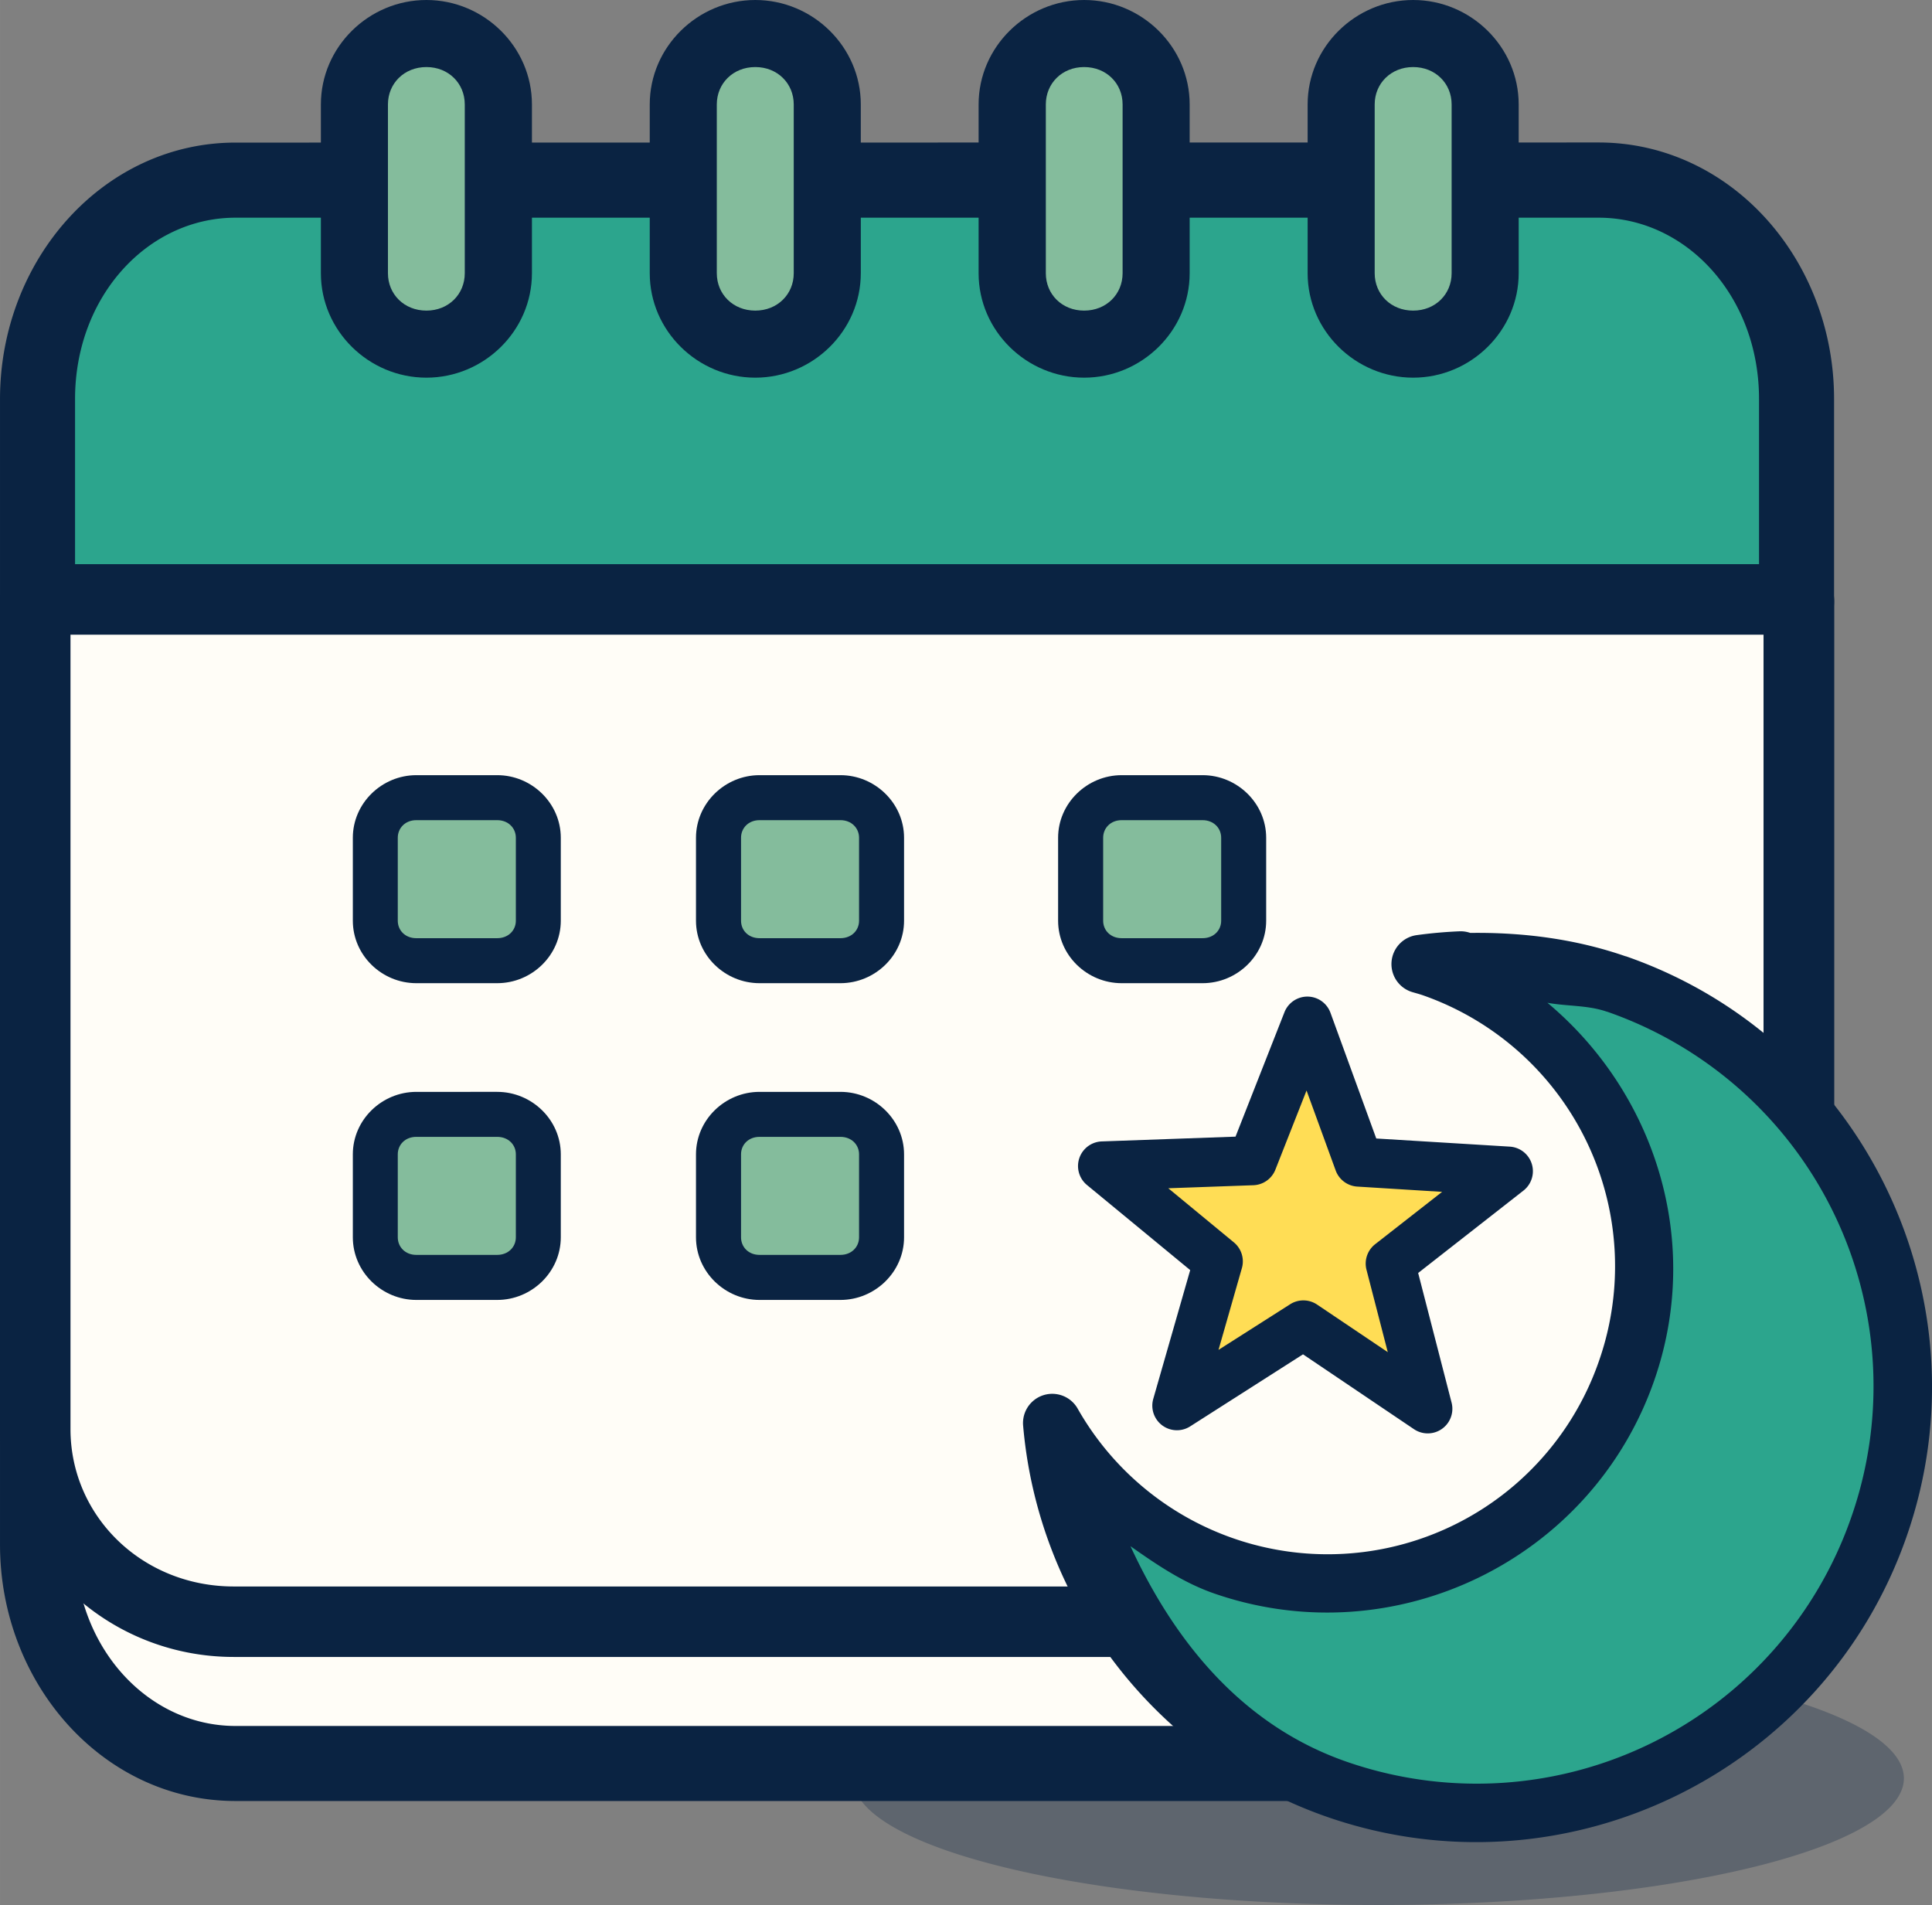
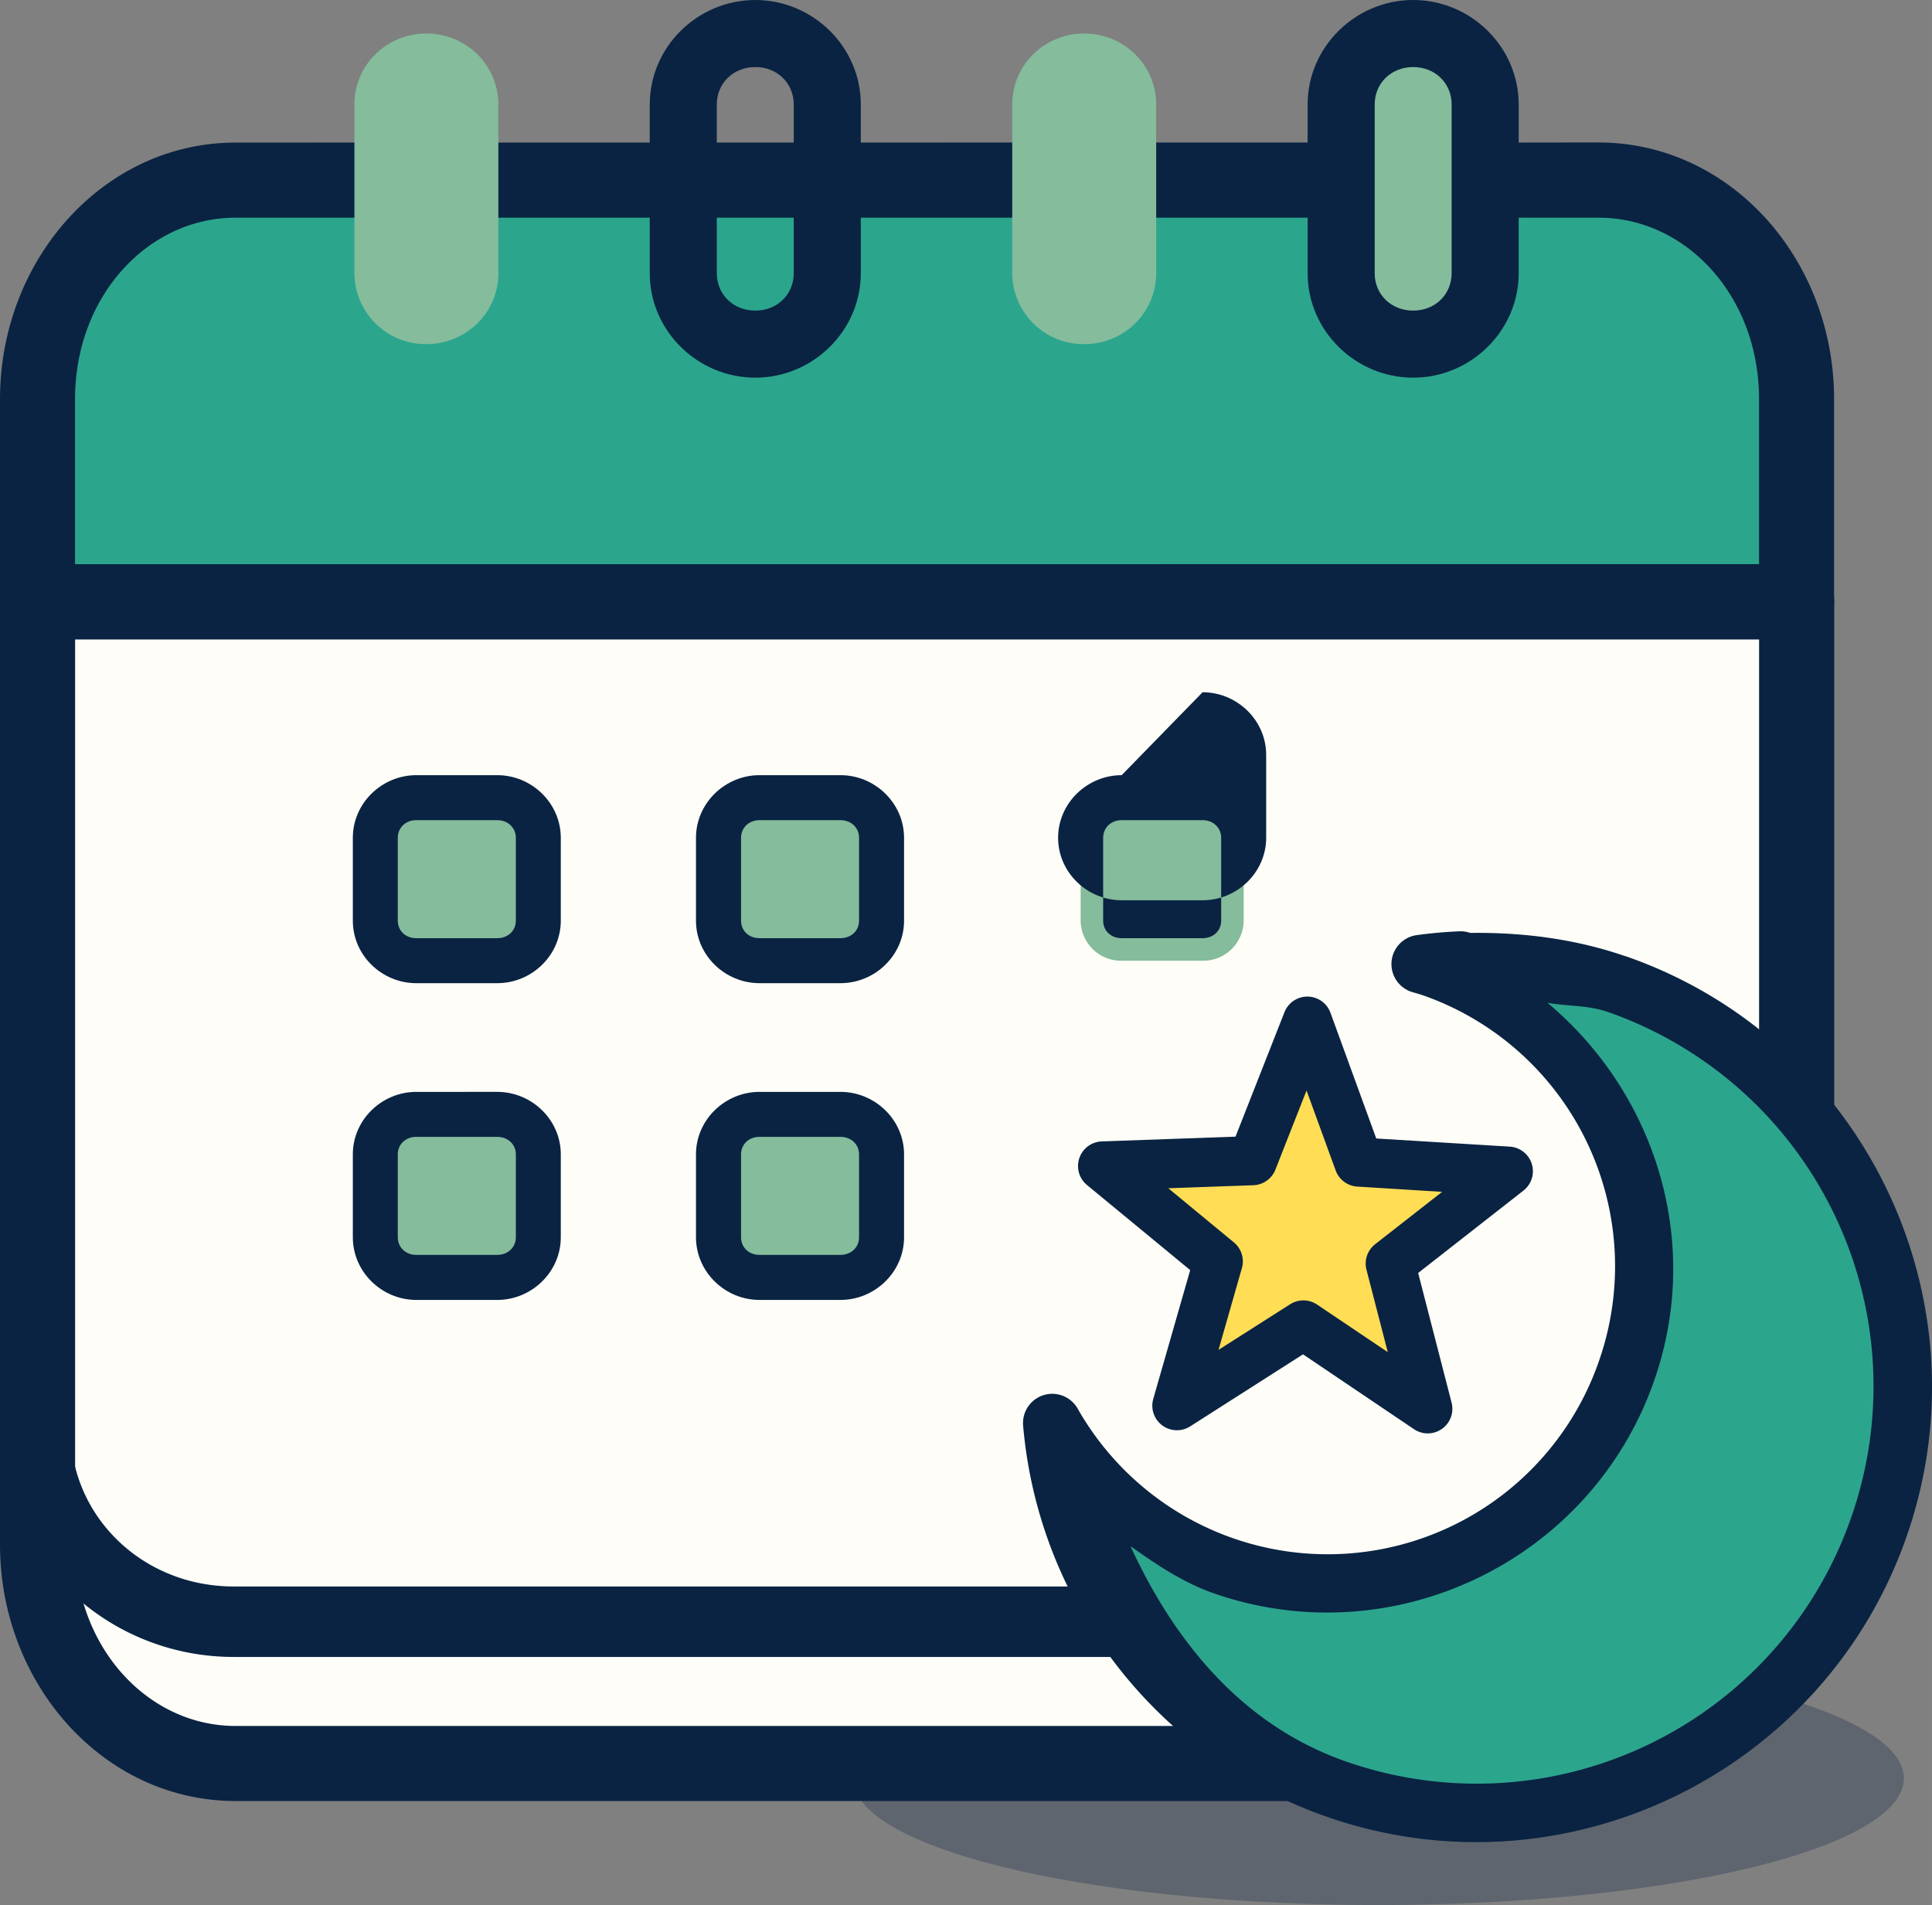
<svg xmlns="http://www.w3.org/2000/svg" viewBox="0 0 35.554 35.057" height="132.498" width="134.378">
  <rect x="0" y="0" width="35.554" height="35.057" fill="#808080" stroke="none" />
  <g fill="#2ca58d" paint-order="markers fill stroke">
    <path d="M28.546 30.524a9.67 2.331 0 015.953 2.968 9.67 2.331 0 01-12.31 1.435 9.67 2.331 0 01-5.957-2.967 9.67 2.331 0 0112.308-1.436" opacity=".282" fill="#0a2342" />
    <g color="#000" font-weight="400" font-family="sans-serif">
      <path d="M.69 11.074v17.351c0 2.231 1.626 4.027 3.644 4.027h25.085c2.018 0 3.643-1.796 3.643-4.027v-17.35z" style="line-height:normal;font-variant-ligatures:normal;font-variant-position:normal;font-variant-caps:normal;font-variant-numeric:normal;font-variant-alternates:normal;font-variant-east-asian:normal;font-feature-settings:normal;font-variation-settings:normal;text-indent:0;text-align:start;text-decoration-line:none;text-decoration-style:solid;text-decoration-color:#000;text-transform:none;text-orientation:mixed;white-space:normal;shape-padding:0;shape-margin:0;inline-size:0;isolation:auto;mix-blend-mode:normal;solid-color:#000;solid-opacity:1" overflow="visible" fill="#fffdf7" />
      <path d="M.69 10.383a.69.69 0 00-.69.691v17.351c0 2.567 1.906 4.718 4.334 4.718h25.085c2.428 0 4.334-2.151 4.334-4.718v-17.35a.69.69 0 00-.691-.692zm.692 1.382h30.99v16.66c0 1.896-1.345 3.337-2.953 3.337H4.334c-1.608 0-2.952-1.441-2.952-3.337z" style="line-height:normal;font-variant-ligatures:normal;font-variant-position:normal;font-variant-caps:normal;font-variant-numeric:normal;font-variant-alternates:normal;font-variant-east-asian:normal;font-feature-settings:normal;font-variation-settings:normal;text-indent:0;text-align:start;text-decoration-line:none;text-decoration-style:solid;text-decoration-color:#000;text-transform:none;text-orientation:mixed;white-space:normal;shape-padding:0;shape-margin:0;inline-size:0;isolation:auto;mix-blend-mode:normal;solid-color:#000;solid-opacity:1" overflow="visible" fill="#0a2342" />
    </g>
    <g color="#000" font-weight="400" font-family="sans-serif">
      <path d="M.69 11.074h32.372V7.343c0-2.232-1.625-4.028-3.643-4.028H4.334C2.316 3.315.69 5.11.69 7.343z" style="line-height:normal;font-variant-ligatures:normal;font-variant-position:normal;font-variant-caps:normal;font-variant-numeric:normal;font-variant-alternates:normal;font-variant-east-asian:normal;font-feature-settings:normal;font-variation-settings:normal;text-indent:0;text-align:start;text-decoration-line:none;text-decoration-style:solid;text-decoration-color:#000;text-transform:none;text-orientation:mixed;white-space:normal;shape-padding:0;shape-margin:0;inline-size:0;isolation:auto;mix-blend-mode:normal;solid-color:#000;solid-opacity:1" overflow="visible" />
      <path d="M4.334 2.624C1.906 2.624 0 4.776 0 7.343v3.731a.69.69 0 00.69.691h32.372a.69.69 0 00.69-.69V7.342c0-2.567-1.905-4.72-4.333-4.72zm0 1.382h25.085c1.608 0 2.952 1.44 2.952 3.337v3.04H1.381v-3.04c0-1.896 1.345-3.337 2.953-3.337z" style="line-height:normal;font-variant-ligatures:normal;font-variant-position:normal;font-variant-caps:normal;font-variant-numeric:normal;font-variant-alternates:normal;font-variant-east-asian:normal;font-feature-settings:normal;font-variation-settings:normal;text-indent:0;text-align:start;text-decoration-line:none;text-decoration-style:solid;text-decoration-color:#000;text-transform:none;text-orientation:mixed;white-space:normal;shape-padding:0;shape-margin:0;inline-size:0;isolation:auto;mix-blend-mode:normal;solid-color:#000;solid-opacity:1" overflow="visible" fill="#0a2342" />
    </g>
    <g fill="#84bc9c" color="#000" font-weight="400" font-family="sans-serif">
      <path d="M7.846.617c.734 0 1.325.582 1.325 1.305v3.106c0 .723-.591 1.305-1.325 1.305a1.312 1.312 0 01-1.324-1.305V1.922c0-.723.59-1.305 1.324-1.305z" style="line-height:normal;font-variant-ligatures:normal;font-variant-position:normal;font-variant-caps:normal;font-variant-numeric:normal;font-variant-alternates:normal;font-variant-east-asian:normal;font-feature-settings:normal;font-variation-settings:normal;text-indent:0;text-align:start;text-decoration-line:none;text-decoration-style:solid;text-decoration-color:#000;text-transform:none;text-orientation:mixed;white-space:normal;shape-padding:0;shape-margin:0;inline-size:0;isolation:auto;mix-blend-mode:normal;solid-color:#000;solid-opacity:1" overflow="visible" />
-       <path d="M7.847 0c-1.06 0-1.942.862-1.942 1.922v3.106c0 1.06.882 1.922 1.942 1.922s1.942-.862 1.942-1.922V1.922C9.789.862 8.907 0 7.847 0zm0 1.234c.407 0 .706.3.706.688v3.106c0 .387-.299.688-.706.688-.408 0-.708-.3-.708-.688V1.922c0-.387.3-.688.708-.688z" style="line-height:normal;font-variant-ligatures:normal;font-variant-position:normal;font-variant-caps:normal;font-variant-numeric:normal;font-variant-alternates:normal;font-variant-east-asian:normal;font-feature-settings:normal;font-variation-settings:normal;text-indent:0;text-align:start;text-decoration-line:none;text-decoration-style:solid;text-decoration-color:#000;text-transform:none;text-orientation:mixed;white-space:normal;shape-padding:0;shape-margin:0;inline-size:0;isolation:auto;mix-blend-mode:normal;solid-color:#000;solid-opacity:1" overflow="visible" fill="#0a2342" />
      <path d="M26.005.617c.734 0 1.325.582 1.325 1.305v3.106c0 .723-.59 1.305-1.325 1.305a1.312 1.312 0 01-1.324-1.305V1.922c0-.723.59-1.305 1.324-1.305z" style="line-height:normal;font-variant-ligatures:normal;font-variant-position:normal;font-variant-caps:normal;font-variant-numeric:normal;font-variant-alternates:normal;font-variant-east-asian:normal;font-feature-settings:normal;font-variation-settings:normal;text-indent:0;text-align:start;text-decoration-line:none;text-decoration-style:solid;text-decoration-color:#000;text-transform:none;text-orientation:mixed;white-space:normal;shape-padding:0;shape-margin:0;inline-size:0;isolation:auto;mix-blend-mode:normal;solid-color:#000;solid-opacity:1" overflow="visible" />
      <path d="M26.006 0c-1.06 0-1.942.862-1.942 1.922v3.106c0 1.06.881 1.922 1.942 1.922 1.06 0 1.942-.862 1.942-1.922V1.922C27.948.862 27.066 0 26.006 0zm0 1.234c.407 0 .708.3.708.688v3.106c0 .387-.3.688-.708.688s-.708-.3-.708-.688V1.922c0-.387.3-.688.708-.688z" style="line-height:normal;font-variant-ligatures:normal;font-variant-position:normal;font-variant-caps:normal;font-variant-numeric:normal;font-variant-alternates:normal;font-variant-east-asian:normal;font-feature-settings:normal;font-variation-settings:normal;text-indent:0;text-align:start;text-decoration-line:none;text-decoration-style:solid;text-decoration-color:#000;text-transform:none;text-orientation:mixed;white-space:normal;shape-padding:0;shape-margin:0;inline-size:0;isolation:auto;mix-blend-mode:normal;solid-color:#000;solid-opacity:1" overflow="visible" fill="#0a2342" />
      <g>
-         <path d="M13.9.617c.733 0 1.324.582 1.324 1.305v3.106c0 .723-.591 1.305-1.325 1.305a1.312 1.312 0 01-1.324-1.305V1.922c0-.723.59-1.305 1.324-1.305z" style="line-height:normal;font-variant-ligatures:normal;font-variant-position:normal;font-variant-caps:normal;font-variant-numeric:normal;font-variant-alternates:normal;font-variant-east-asian:normal;font-feature-settings:normal;font-variation-settings:normal;text-indent:0;text-align:start;text-decoration-line:none;text-decoration-style:solid;text-decoration-color:#000;text-transform:none;text-orientation:mixed;white-space:normal;shape-padding:0;shape-margin:0;inline-size:0;isolation:auto;mix-blend-mode:normal;solid-color:#000;solid-opacity:1" overflow="visible" />
        <path d="M13.9 0c-1.061 0-1.943.862-1.943 1.922v3.106c0 1.06.882 1.922 1.942 1.922s1.942-.862 1.942-1.922V1.922C15.841.862 14.959 0 13.899 0zm0 1.234c.406 0 .707.3.707.688v3.106c0 .387-.3.688-.708.688-.407 0-.708-.3-.708-.688V1.922c0-.387.3-.688.708-.688z" style="line-height:normal;font-variant-ligatures:normal;font-variant-position:normal;font-variant-caps:normal;font-variant-numeric:normal;font-variant-alternates:normal;font-variant-east-asian:normal;font-feature-settings:normal;font-variation-settings:normal;text-indent:0;text-align:start;text-decoration-line:none;text-decoration-style:solid;text-decoration-color:#000;text-transform:none;text-orientation:mixed;white-space:normal;shape-padding:0;shape-margin:0;inline-size:0;isolation:auto;mix-blend-mode:normal;solid-color:#000;solid-opacity:1" overflow="visible" fill="#0a2342" />
      </g>
      <g>
        <path d="M19.952.617c.734 0 1.325.582 1.325 1.305v3.106c0 .723-.59 1.305-1.325 1.305a1.312 1.312 0 01-1.324-1.305V1.922c0-.723.59-1.305 1.324-1.305z" style="line-height:normal;font-variant-ligatures:normal;font-variant-position:normal;font-variant-caps:normal;font-variant-numeric:normal;font-variant-alternates:normal;font-variant-east-asian:normal;font-feature-settings:normal;font-variation-settings:normal;text-indent:0;text-align:start;text-decoration-line:none;text-decoration-style:solid;text-decoration-color:#000;text-transform:none;text-orientation:mixed;white-space:normal;shape-padding:0;shape-margin:0;inline-size:0;isolation:auto;mix-blend-mode:normal;solid-color:#000;solid-opacity:1" overflow="visible" />
-         <path d="M19.951 0c-1.06 0-1.942.862-1.942 1.922v3.106c0 1.06.882 1.922 1.942 1.922s1.942-.862 1.942-1.922V1.922C21.893.862 21.012 0 19.951 0zm0 1.234c.408 0 .708.3.708.688v3.106c0 .387-.3.688-.708.688-.407 0-.705-.3-.705-.688V1.922c0-.387.298-.688.705-.688z" style="line-height:normal;font-variant-ligatures:normal;font-variant-position:normal;font-variant-caps:normal;font-variant-numeric:normal;font-variant-alternates:normal;font-variant-east-asian:normal;font-feature-settings:normal;font-variation-settings:normal;text-indent:0;text-align:start;text-decoration-line:none;text-decoration-style:solid;text-decoration-color:#000;text-transform:none;text-orientation:mixed;white-space:normal;shape-padding:0;shape-margin:0;inline-size:0;isolation:auto;mix-blend-mode:normal;solid-color:#000;solid-opacity:1" overflow="visible" fill="#0a2342" />
      </g>
    </g>
    <g color="#000" font-weight="400" font-family="sans-serif">
-       <path d="M.649 11.032V26.3c0 1.963 1.629 3.544 3.652 3.544h25.15c2.024 0 3.653-1.58 3.653-3.544V11.032z" style="line-height:normal;font-variant-ligatures:normal;font-variant-position:normal;font-variant-caps:normal;font-variant-numeric:normal;font-variant-alternates:normal;font-variant-east-asian:normal;font-feature-settings:normal;font-variation-settings:normal;text-indent:0;text-align:start;text-decoration-line:none;text-decoration-style:solid;text-decoration-color:#000;text-transform:none;text-orientation:mixed;white-space:normal;shape-padding:0;shape-margin:0;inline-size:0;isolation:auto;mix-blend-mode:normal;solid-color:#000;solid-opacity:1" overflow="visible" fill="#fffdf7" />
      <path d="M.649 10.383a.649.649 0 00-.649.649v15.266c0 2.322 1.94 4.194 4.302 4.194h25.15c2.36 0 4.3-1.872 4.3-4.194V11.032a.649.649 0 00-.649-.65zm.648 1.297h31.157v14.618c0 1.604-1.317 2.897-3.002 2.897H4.302c-1.685 0-3.005-1.293-3.005-2.897z" style="line-height:normal;font-variant-ligatures:normal;font-variant-position:normal;font-variant-caps:normal;font-variant-numeric:normal;font-variant-alternates:normal;font-variant-east-asian:normal;font-feature-settings:normal;font-variation-settings:normal;text-indent:0;text-align:start;text-decoration-line:none;text-decoration-style:solid;text-decoration-color:#000;text-transform:none;text-orientation:mixed;white-space:normal;shape-padding:0;shape-margin:0;inline-size:0;isolation:auto;mix-blend-mode:normal;solid-color:#000;solid-opacity:1" overflow="visible" fill="#0a2342" />
    </g>
    <g color="#000" font-weight="400" font-family="sans-serif">
      <path d="M26.887 17.677a7.84 7.84 0 00-.74.064c.066.019.13.039.195.06l.003.001a5.83 5.83 0 01-3.833 11.011 5.83 5.83 0 01-3.148-2.627 7.844 7.844 0 005.228 6.739 7.844 7.844 0 005.158-14.817l-.005-.001a7.844 7.844 0 00-2.858-.43z" style="line-height:normal;font-variant-ligatures:normal;font-variant-position:normal;font-variant-caps:normal;font-variant-numeric:normal;font-variant-alternates:normal;font-variant-east-asian:normal;font-feature-settings:normal;font-variation-settings:normal;text-indent:0;text-align:start;text-decoration-line:none;text-decoration-style:solid;text-decoration-color:#000;text-transform:none;text-orientation:mixed;white-space:normal;shape-padding:0;shape-margin:0;inline-size:0;isolation:auto;mix-blend-mode:normal;solid-color:#000;solid-opacity:1" overflow="visible" />
      <path d="M26.866 17.138c-.264.011-.527.034-.79.07a.538.538 0 00-.079 1.051c.054.016.108.03.162.048a.538.538 0 00.01.003l.006.002a5.283 5.283 0 013.25 6.735 5.283 5.283 0 01-6.734 3.26 5.293 5.293 0 01-2.859-2.385.538.538 0 00-1.004.31 8.387 8.387 0 005.588 7.201c4.366 1.52 9.152-.795 10.672-5.161 1.52-4.366-.796-9.152-5.161-10.672a.538.538 0 00-.006-.003h-.005l.005.003c-.92-.32-1.89-.445-2.864-.432a.538.538 0 00-.188-.03.538.538 0 00-.003 0zm1.608 1.315c.365.067.743.042 1.095.164a.538.538 0 00.005 0l.005.002a7.297 7.297 0 014.491 9.298 7.297 7.297 0 01-9.3 4.499c-1.904-.666-3.15-2.194-3.966-3.962.48.339.97.67 1.532.867 3.315 1.153 6.953-.604 8.107-3.919.895-2.57.007-5.299-1.968-6.95z" style="line-height:normal;font-variant-ligatures:normal;font-variant-position:normal;font-variant-caps:normal;font-variant-numeric:normal;font-variant-alternates:normal;font-variant-east-asian:normal;font-feature-settings:normal;font-variation-settings:normal;text-indent:0;text-align:start;text-decoration-line:none;text-decoration-style:solid;text-decoration-color:#000;text-transform:none;text-orientation:mixed;white-space:normal;shape-padding:0;shape-margin:0;inline-size:0;isolation:auto;mix-blend-mode:normal;solid-color:#000;solid-opacity:1" overflow="visible" fill="#0a2342" />
      <g>
        <path d="M26.276 25.925l-2.289-1.542-2.327 1.482.76-2.653-2.13-1.756 2.758-.097 1.012-2.567.945 2.592 2.754.17-2.174 1.699z" style="line-height:normal;font-variant-ligatures:normal;font-variant-position:normal;font-variant-caps:normal;font-variant-numeric:normal;font-variant-alternates:normal;font-variant-east-asian:normal;font-feature-settings:normal;font-variation-settings:normal;text-indent:0;text-align:start;text-decoration-line:none;text-decoration-style:solid;text-decoration-color:#000;text-transform:none;text-orientation:mixed;white-space:normal;shape-padding:0;shape-margin:0;inline-size:0;isolation:auto;mix-blend-mode:normal;solid-color:#000;solid-opacity:1" overflow="visible" fill="#fd5" />
        <path d="M24.227 18.372a.453.453 0 00-.589.254l-.901 2.291-2.463.088a.453.453 0 00-.272.801l1.901 1.567-.679 2.367a.453.453 0 00.68.508l2.075-1.325 2.043 1.378a.453.453 0 00.691-.49l-.615-2.385 1.94-1.518a.453.453 0 00-.252-.807l-2.459-.15-.843-2.314a.453.453 0 00-.257-.265zm-.183 1.696l.536 1.471a.453.453 0 00.397.297l1.562.097-1.232.963a.453.453 0 00-.16.47l.392 1.517-1.3-.875a.453.453 0 00-.496-.007l-1.319.84.43-1.504a.453.453 0 00-.147-.474l-1.207-.996 1.565-.056a.453.453 0 00.405-.285z" style="line-height:normal;font-variant-ligatures:normal;font-variant-position:normal;font-variant-caps:normal;font-variant-numeric:normal;font-variant-alternates:normal;font-variant-east-asian:normal;font-feature-settings:normal;font-variation-settings:normal;text-indent:0;text-align:start;text-decoration-line:none;text-decoration-style:solid;text-decoration-color:#000;text-transform:none;text-orientation:mixed;white-space:normal;shape-padding:0;shape-margin:0;inline-size:0;isolation:auto;mix-blend-mode:normal;solid-color:#000;solid-opacity:1" overflow="visible" fill="#0a2342" />
      </g>
    </g>
    <g color="#000" font-weight="400" font-family="sans-serif">
      <path d="M7.662 14.68h1.49c.418 0 .755.328.755.736v1.527a.745.745 0 01-.756.737H7.662a.745.745 0 01-.755-.737v-1.527c0-.408.337-.737.755-.737z" style="line-height:normal;font-variant-ligatures:normal;font-variant-position:normal;font-variant-caps:normal;font-variant-numeric:normal;font-variant-alternates:normal;font-variant-east-asian:normal;font-feature-settings:normal;font-variation-settings:normal;text-indent:0;text-align:start;text-decoration-line:none;text-decoration-style:solid;text-decoration-color:#000;text-transform:none;text-orientation:mixed;white-space:normal;shape-padding:0;shape-margin:0;inline-size:0;isolation:auto;mix-blend-mode:normal;solid-color:#000;solid-opacity:1" overflow="visible" fill="#84bc9c" />
      <path d="M7.662 14.265c-.636 0-1.169.516-1.169 1.152v1.526c0 .637.533 1.15 1.169 1.15H9.15c.636 0 1.17-.513 1.17-1.15v-1.526c0-.636-.534-1.152-1.17-1.152zm0 .828H9.15c.202 0 .343.144.343.324v1.526c0 .18-.141.322-.343.322H7.66c-.201 0-.34-.142-.34-.322v-1.526c0-.18.139-.324.34-.324z" style="line-height:normal;font-variant-ligatures:normal;font-variant-position:normal;font-variant-caps:normal;font-variant-numeric:normal;font-variant-alternates:normal;font-variant-east-asian:normal;font-feature-settings:normal;font-variation-settings:normal;text-indent:0;text-align:start;text-decoration-line:none;text-decoration-style:solid;text-decoration-color:#000;text-transform:none;text-orientation:mixed;white-space:normal;shape-padding:0;shape-margin:0;inline-size:0;isolation:auto;mix-blend-mode:normal;solid-color:#000;solid-opacity:1" overflow="visible" fill="#0a2342" />
    </g>
    <g color="#000" font-weight="400" font-family="sans-serif">
      <path d="M13.978 14.68h1.489c.419 0 .756.328.756.736v1.527a.745.745 0 01-.756.737h-1.489a.745.745 0 01-.756-.737v-1.527c0-.408.337-.737.756-.737z" style="line-height:normal;font-variant-ligatures:normal;font-variant-position:normal;font-variant-caps:normal;font-variant-numeric:normal;font-variant-alternates:normal;font-variant-east-asian:normal;font-feature-settings:normal;font-variation-settings:normal;text-indent:0;text-align:start;text-decoration-line:none;text-decoration-style:solid;text-decoration-color:#000;text-transform:none;text-orientation:mixed;white-space:normal;shape-padding:0;shape-margin:0;inline-size:0;isolation:auto;mix-blend-mode:normal;solid-color:#000;solid-opacity:1" overflow="visible" fill="#84bc9c" />
      <path d="M13.977 14.265c-.635 0-1.169.516-1.169 1.152v1.526c0 .637.534 1.15 1.17 1.15h1.488c.636 0 1.171-.513 1.171-1.15v-1.526c0-.636-.535-1.152-1.17-1.152zm0 .828h1.49c.201 0 .342.144.342.324v1.526c0 .18-.14.322-.343.322h-1.489c-.202 0-.34-.142-.34-.322v-1.526c0-.18.138-.324.34-.324z" style="line-height:normal;font-variant-ligatures:normal;font-variant-position:normal;font-variant-caps:normal;font-variant-numeric:normal;font-variant-alternates:normal;font-variant-east-asian:normal;font-feature-settings:normal;font-variation-settings:normal;text-indent:0;text-align:start;text-decoration-line:none;text-decoration-style:solid;text-decoration-color:#000;text-transform:none;text-orientation:mixed;white-space:normal;shape-padding:0;shape-margin:0;inline-size:0;isolation:auto;mix-blend-mode:normal;solid-color:#000;solid-opacity:1" overflow="visible" fill="#0a2342" />
    </g>
    <g color="#000" font-weight="400" font-family="sans-serif">
      <path d="M20.642 14.68h1.49c.418 0 .755.328.755.736v1.527a.745.745 0 01-.756.737h-1.489a.745.745 0 01-.755-.737v-1.527c0-.408.337-.737.755-.737z" style="line-height:normal;font-variant-ligatures:normal;font-variant-position:normal;font-variant-caps:normal;font-variant-numeric:normal;font-variant-alternates:normal;font-variant-east-asian:normal;font-feature-settings:normal;font-variation-settings:normal;text-indent:0;text-align:start;text-decoration-line:none;text-decoration-style:solid;text-decoration-color:#000;text-transform:none;text-orientation:mixed;white-space:normal;shape-padding:0;shape-margin:0;inline-size:0;isolation:auto;mix-blend-mode:normal;solid-color:#000;solid-opacity:1" overflow="visible" fill="#84bc9c" />
-       <path d="M20.642 14.265c-.636 0-1.17.516-1.17 1.152v1.526c0 .637.534 1.15 1.17 1.15h1.489c.635 0 1.17-.513 1.17-1.15v-1.526c0-.636-.535-1.152-1.17-1.152zm0 .828h1.489c.201 0 .342.144.342.324v1.526c0 .18-.14.322-.342.322h-1.49c-.201 0-.34-.142-.34-.322v-1.526c0-.18.139-.324.34-.324z" style="line-height:normal;font-variant-ligatures:normal;font-variant-position:normal;font-variant-caps:normal;font-variant-numeric:normal;font-variant-alternates:normal;font-variant-east-asian:normal;font-feature-settings:normal;font-variation-settings:normal;text-indent:0;text-align:start;text-decoration-line:none;text-decoration-style:solid;text-decoration-color:#000;text-transform:none;text-orientation:mixed;white-space:normal;shape-padding:0;shape-margin:0;inline-size:0;isolation:auto;mix-blend-mode:normal;solid-color:#000;solid-opacity:1" overflow="visible" fill="#0a2342" />
+       <path d="M20.642 14.265c-.636 0-1.17.516-1.17 1.152c0 .637.534 1.15 1.17 1.15h1.489c.635 0 1.17-.513 1.17-1.15v-1.526c0-.636-.535-1.152-1.17-1.152zm0 .828h1.489c.201 0 .342.144.342.324v1.526c0 .18-.14.322-.342.322h-1.49c-.201 0-.34-.142-.34-.322v-1.526c0-.18.139-.324.34-.324z" style="line-height:normal;font-variant-ligatures:normal;font-variant-position:normal;font-variant-caps:normal;font-variant-numeric:normal;font-variant-alternates:normal;font-variant-east-asian:normal;font-feature-settings:normal;font-variation-settings:normal;text-indent:0;text-align:start;text-decoration-line:none;text-decoration-style:solid;text-decoration-color:#000;text-transform:none;text-orientation:mixed;white-space:normal;shape-padding:0;shape-margin:0;inline-size:0;isolation:auto;mix-blend-mode:normal;solid-color:#000;solid-opacity:1" overflow="visible" fill="#0a2342" />
    </g>
    <g color="#000" font-weight="400" font-family="sans-serif">
      <path d="M13.978 20.506h1.489c.419 0 .756.33.756.738v1.526a.745.745 0 01-.756.737h-1.489a.745.745 0 01-.756-.737v-1.526c0-.409.337-.738.756-.738z" style="line-height:normal;font-variant-ligatures:normal;font-variant-position:normal;font-variant-caps:normal;font-variant-numeric:normal;font-variant-alternates:normal;font-variant-east-asian:normal;font-feature-settings:normal;font-variation-settings:normal;text-indent:0;text-align:start;text-decoration-line:none;text-decoration-style:solid;text-decoration-color:#000;text-transform:none;text-orientation:mixed;white-space:normal;shape-padding:0;shape-margin:0;inline-size:0;isolation:auto;mix-blend-mode:normal;solid-color:#000;solid-opacity:1" overflow="visible" fill="#84bc9c" />
      <path d="M13.977 20.093c-.635 0-1.169.514-1.169 1.15v1.526c0 .637.534 1.153 1.17 1.153h1.488c.636 0 1.171-.516 1.171-1.153v-1.526c0-.636-.535-1.15-1.17-1.15zm0 .828h1.49c.201 0 .342.142.342.322v1.526c0 .18-.14.324-.343.324h-1.489c-.202 0-.34-.144-.34-.324v-1.526c0-.18.138-.322.34-.322z" style="line-height:normal;font-variant-ligatures:normal;font-variant-position:normal;font-variant-caps:normal;font-variant-numeric:normal;font-variant-alternates:normal;font-variant-east-asian:normal;font-feature-settings:normal;font-variation-settings:normal;text-indent:0;text-align:start;text-decoration-line:none;text-decoration-style:solid;text-decoration-color:#000;text-transform:none;text-orientation:mixed;white-space:normal;shape-padding:0;shape-margin:0;inline-size:0;isolation:auto;mix-blend-mode:normal;solid-color:#000;solid-opacity:1" overflow="visible" fill="#0a2342" />
    </g>
    <g color="#000" font-weight="400" font-family="sans-serif">
      <path d="M7.662 20.506h1.49c.418 0 .755.33.755.738v1.526a.745.745 0 01-.756.737H7.662a.745.745 0 01-.755-.737v-1.526c0-.409.337-.738.755-.738z" style="line-height:normal;font-variant-ligatures:normal;font-variant-position:normal;font-variant-caps:normal;font-variant-numeric:normal;font-variant-alternates:normal;font-variant-east-asian:normal;font-feature-settings:normal;font-variation-settings:normal;text-indent:0;text-align:start;text-decoration-line:none;text-decoration-style:solid;text-decoration-color:#000;text-transform:none;text-orientation:mixed;white-space:normal;shape-padding:0;shape-margin:0;inline-size:0;isolation:auto;mix-blend-mode:normal;solid-color:#000;solid-opacity:1" overflow="visible" fill="#84bc9c" />
      <path d="M7.662 20.093c-.636 0-1.169.514-1.169 1.15v1.526c0 .637.533 1.153 1.169 1.153H9.15c.636 0 1.17-.516 1.17-1.153v-1.526c0-.636-.534-1.15-1.17-1.15zm0 .828H9.15c.202 0 .343.142.343.322v1.526c0 .18-.141.324-.343.324H7.66c-.201 0-.34-.144-.34-.324v-1.526c0-.18.139-.322.34-.322z" style="line-height:normal;font-variant-ligatures:normal;font-variant-position:normal;font-variant-caps:normal;font-variant-numeric:normal;font-variant-alternates:normal;font-variant-east-asian:normal;font-feature-settings:normal;font-variation-settings:normal;text-indent:0;text-align:start;text-decoration-line:none;text-decoration-style:solid;text-decoration-color:#000;text-transform:none;text-orientation:mixed;white-space:normal;shape-padding:0;shape-margin:0;inline-size:0;isolation:auto;mix-blend-mode:normal;solid-color:#000;solid-opacity:1" overflow="visible" fill="#0a2342" />
    </g>
  </g>
</svg>